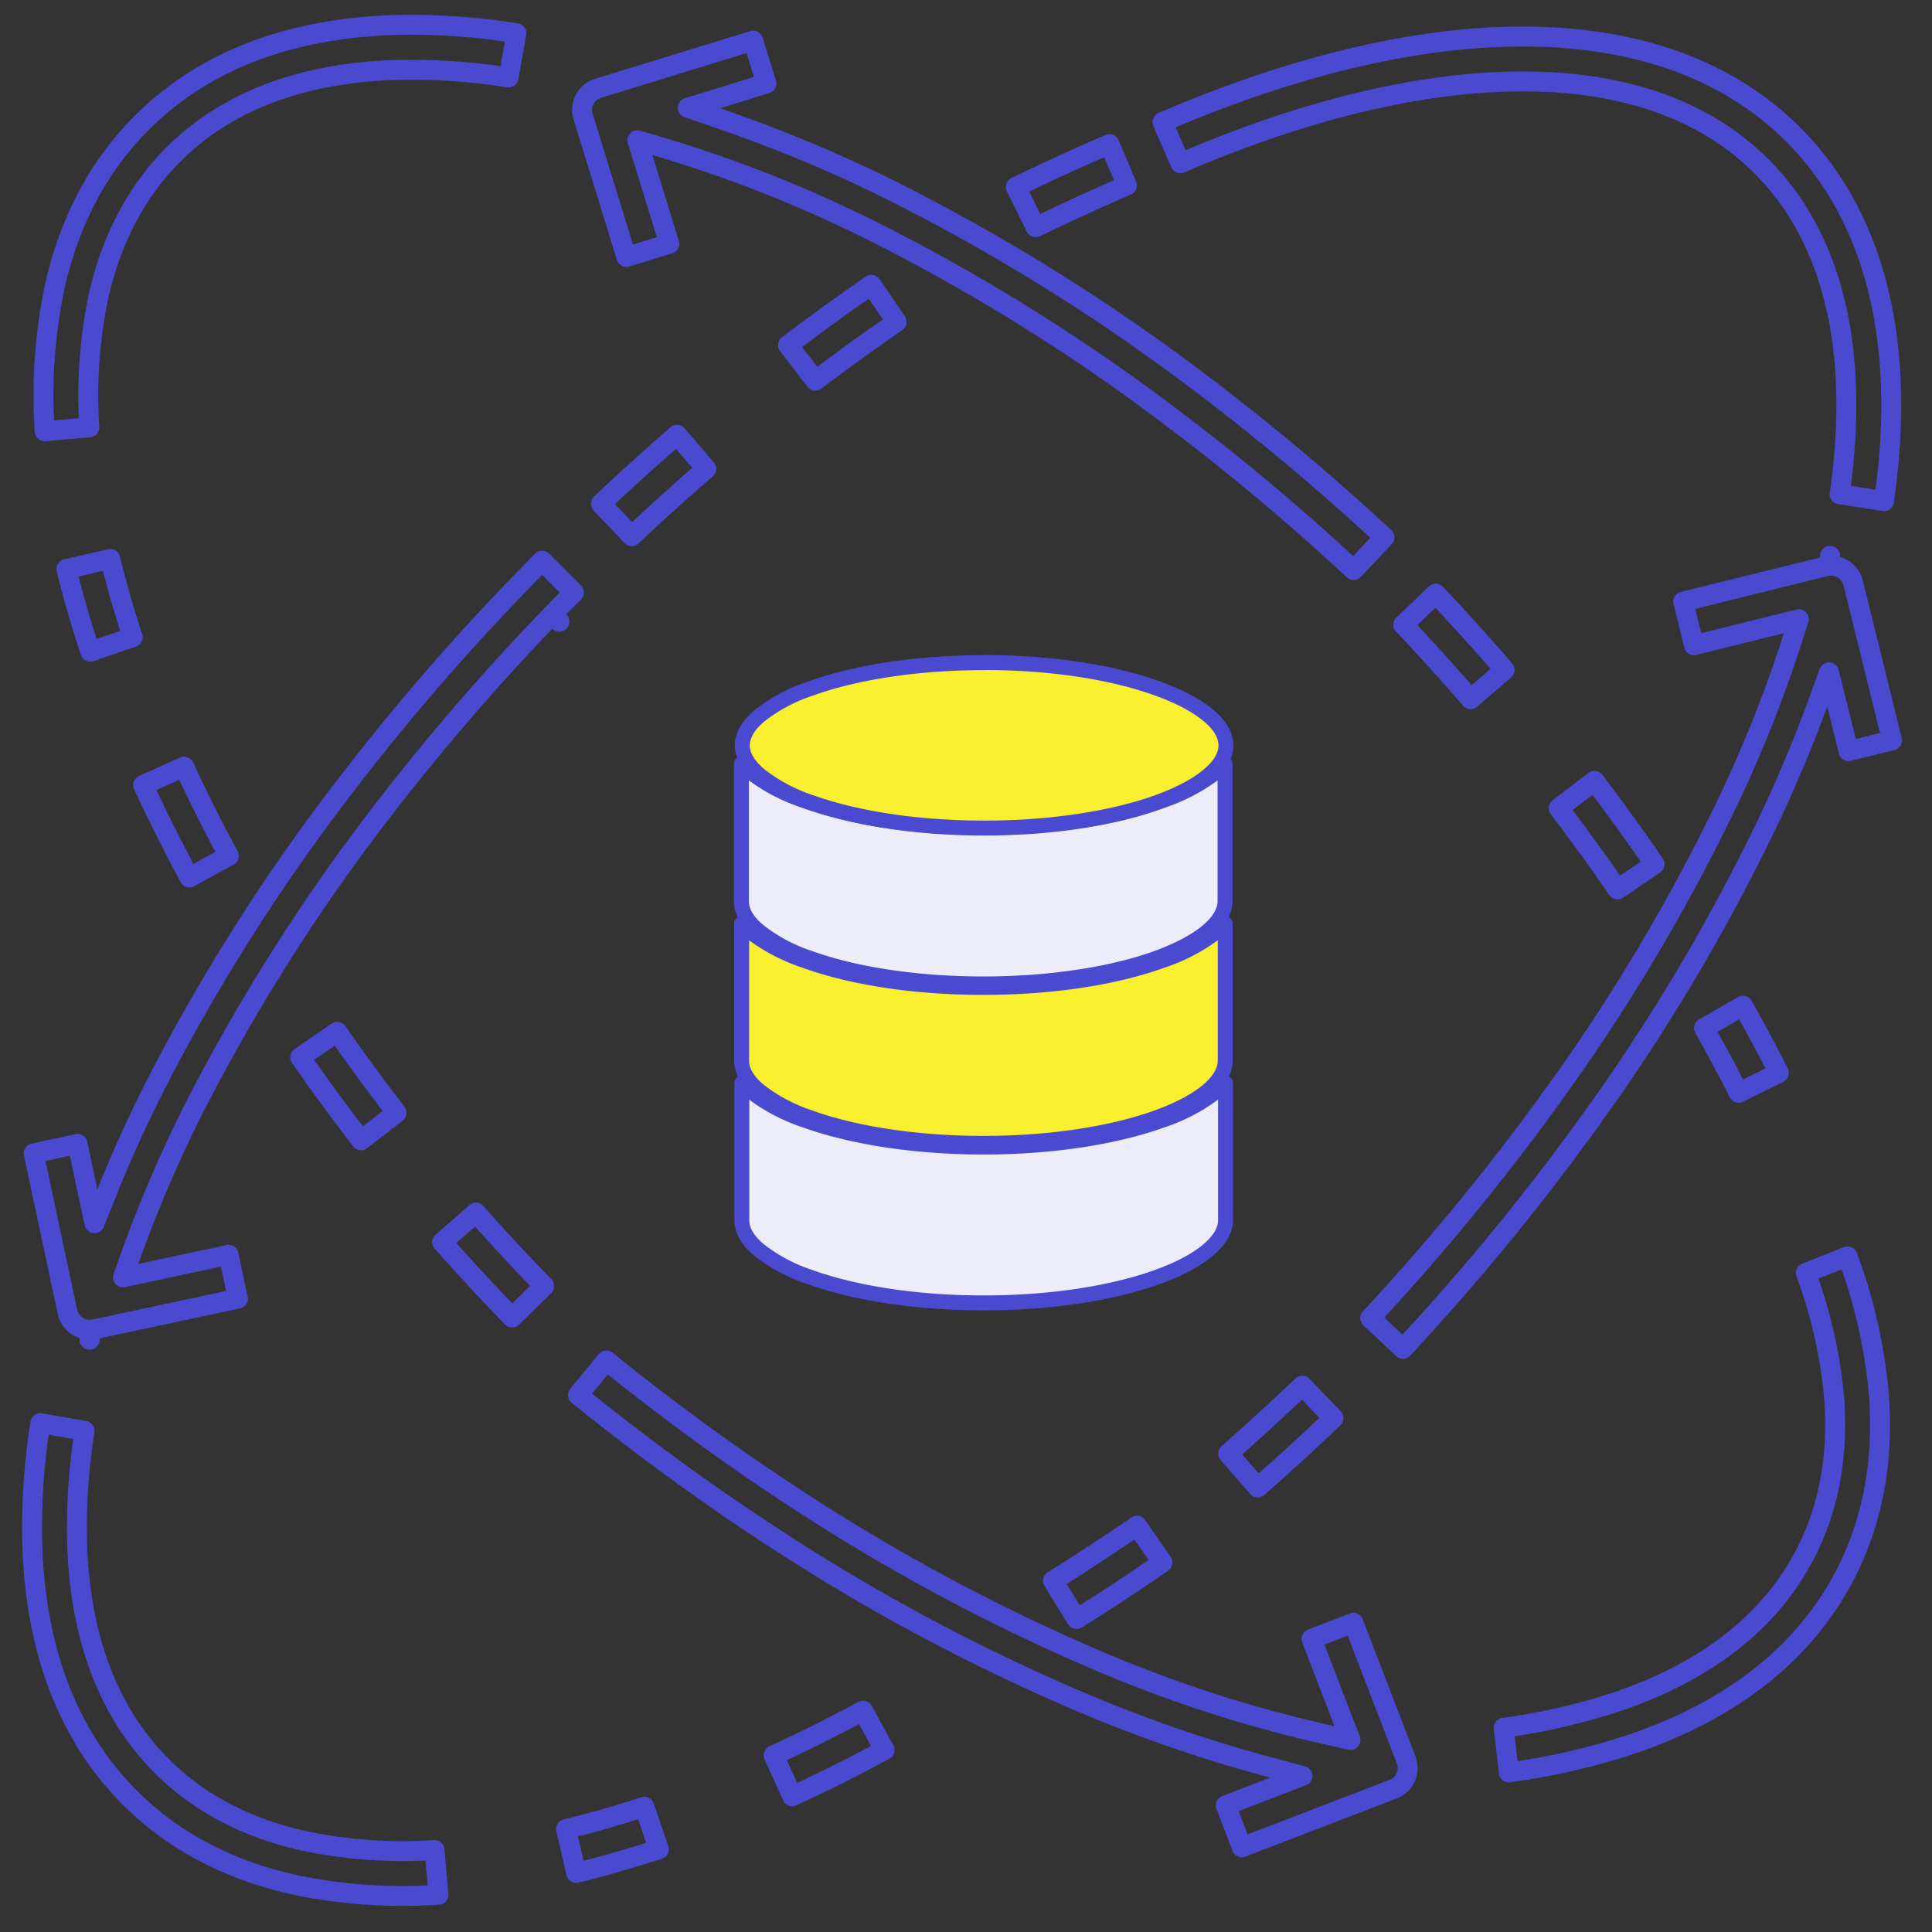
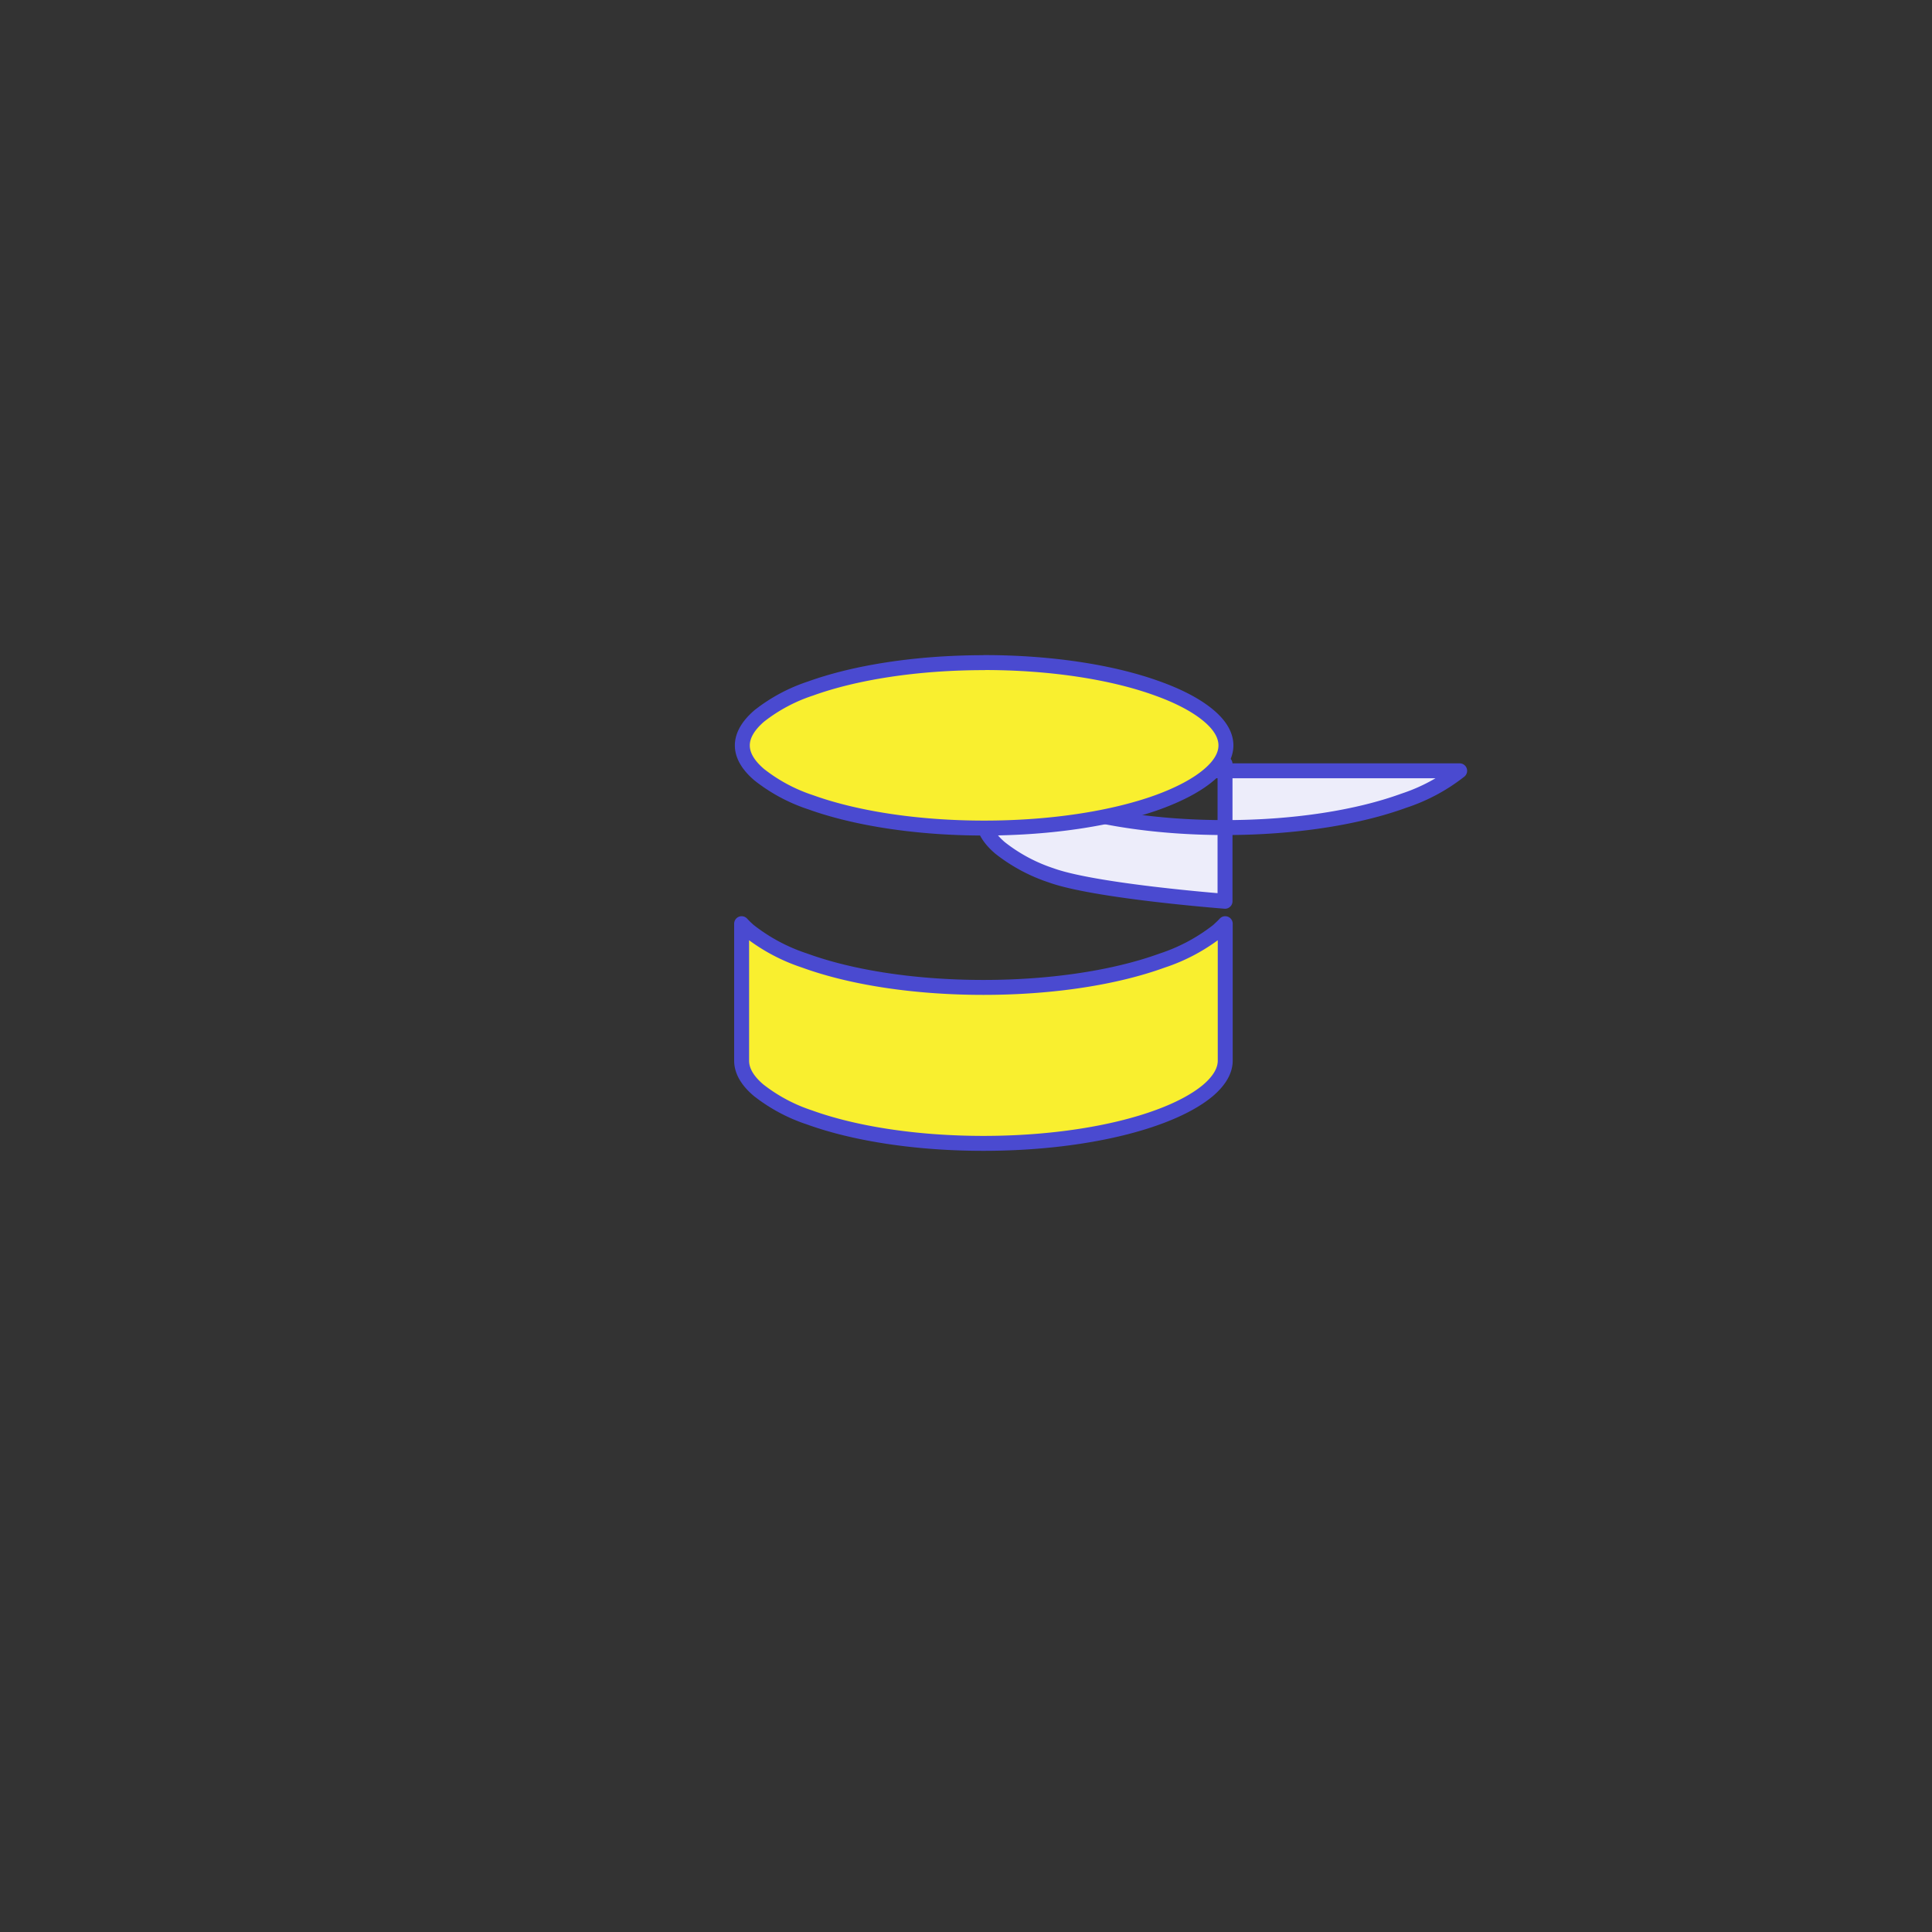
<svg xmlns="http://www.w3.org/2000/svg" stroke-miterlimit="10" viewBox="0 0 194 194" xml:space="preserve" clip-rule="evenodd" stroke-linecap="round" stroke-linejoin="round">
  <rect x="0" y="0" width="194" height="194" fill="#333333" stroke="none" />
  <g stroke="#4a4ad0">
    <path d="M123.03 106.15v.36c0 .95-.53 1.95-1.7 2.96-1.18 1-2.92 1.94-5.14 2.74-4.42 1.6-10.6 2.6-17.44 2.6-6.85 0-13.02-1-17.45-2.6a16.8 16.8 0 0 1-5.13-2.74c-1.18-1-1.7-2-1.7-2.96V92.75c.22.24.46.47.72.7a18.24 18.24 0 0 0 5.6 3c4.63 1.69 10.98 2.7 17.96 2.7s13.32-1.01 17.96-2.7a18.27 18.27 0 0 0 5.6-3c.25-.23.5-.46.72-.7v13.4Z" fill="#f9ef2f" stroke-linecap="butt" stroke-linejoin="miter" stroke-width="1.5" />
-     <path d="M122.28 77.4c.27-.21.5-.44.73-.7V90.5c0 .94-.53 1.95-1.7 2.95-1.17 1-2.91 1.94-5.13 2.75-4.43 1.6-10.6 2.6-17.45 2.6s-13.02-1-17.45-2.6a16.77 16.77 0 0 1-5.13-2.75c-1.18-1-1.7-2-1.7-2.95V76.7c.22.24.46.47.72.7a18.24 18.24 0 0 0 5.6 3c4.63 1.69 10.98 2.7 17.96 2.7s13.33-1.01 17.96-2.7a18.24 18.24 0 0 0 5.6-3h-.01Z" fill="#ededfa" stroke-linecap="butt" stroke-linejoin="miter" stroke-width="1.5" />
+     <path d="M122.28 77.4c.27-.21.5-.44.73-.7V90.5s-13.02-1-17.45-2.6a16.77 16.77 0 0 1-5.13-2.75c-1.18-1-1.7-2-1.7-2.95V76.7c.22.24.46.47.72.7a18.24 18.24 0 0 0 5.6 3c4.63 1.69 10.98 2.7 17.96 2.7s13.33-1.01 17.96-2.7a18.24 18.24 0 0 0 5.6-3h-.01Z" fill="#ededfa" stroke-linecap="butt" stroke-linejoin="miter" stroke-width="1.5" />
    <path d="M98.82 66.53c6.85 0 13.02 1 17.45 2.62 2.22.8 3.96 1.74 5.13 2.74 1.18 1 1.7 2 1.7 2.96 0 .95-.52 1.95-1.7 2.95-1.17 1-2.91 1.94-5.13 2.75-4.43 1.6-10.6 2.6-17.44 2.6-6.85 0-13.02-1-17.45-2.6a16.8 16.8 0 0 1-5.13-2.75c-1.18-1-1.71-2-1.71-2.95 0-.95.53-1.95 1.7-2.96a16.8 16.8 0 0 1 5.14-2.75c4.43-1.6 10.6-2.6 17.45-2.6l-.01-.01Z" fill="#f9ef2f" stroke-linecap="butt" stroke-linejoin="miter" stroke-width="1.5" />
-     <path d="M9.87 29.88a48.4 48.4 0 0 0-.9 13.03l-4.48.4c-.33-4.8 0-9.63.97-14.35v-.04c1.49-6.7 4.45-12.27 8.77-16.58 5.99-6 14.23-9.31 24.6-9.8a66 66 0 0 1 13.02.8l-.78 4.44a62.18 62.18 0 0 0-12.05-.73H39c-9.05.42-16.36 3.24-21.6 8.47-3.72 3.73-6.25 8.57-7.54 14.36Zm-.8 35.56c-.91-2.73-1.71-5.5-2.4-8.3l4.4-1.02c.65 2.65 1.4 5.27 2.26 7.86l-4.26 1.46Zm5.3 13.39 4.12-1.85a152.9 152.9 0 0 0 4.49 8.96l-3.96 2.17c-1.67-3.1-3.23-6.22-4.64-9.28Zm19.49 24.78c1.64 2.36 3.38 4.74 5.16 7.08l.8 1.05-3.56 2.76-.83-1.08c-1.83-2.4-3.6-4.83-5.28-7.25l3.7-2.55v-.01Zm30.69-87.75 2.66 8.62-4.31 1.32-4.35-14.1a2.25 2.25 0 0 1 1.5-2.82l.1-.04 15.48-4.76 1.33 4.3L72 9.92l-2.94.9 2.92 1c6.4 2.19 12.64 4.8 18.67 7.88a198 198 0 0 1 29.47 18.44 235.23 235.23 0 0 1 18.9 15.82l-3.1 3.28a230.68 230.68 0 0 0-18.51-15.5A193.4 193.4 0 0 0 88.6 23.7a132.39 132.39 0 0 0-22.82-9.1L64 14.08l.54 1.78Zm110.47 85.13c1.27 2.26 2.48 4.52 3.6 6.74l-4.04 2c-1.1-2.2-2.27-4.36-3.47-6.5l3.9-2.24Zm-12.6-11.68c-1.9-2.76-3.88-5.5-5.9-8.16l3.58-2.74c2.08 2.74 4.1 5.53 6.05 8.37l-3.73 2.53Zm-14.75-19.1a223.9 223.9 0 0 0-6.76-7.48l3.26-3.12c2.36 2.5 4.68 5.07 6.92 7.66l-3.42 2.93ZM40.37 190.38c-3.6 0-7.17-.37-10.7-1.1-6.72-1.48-12.3-4.43-16.62-8.76-5.98-5.98-9.3-14.23-9.78-24.6-.17-4.35.1-8.71.78-13.02l4.44.78a62 62 0 0 0-.72 12.05c.42 9.06 3.24 16.37 8.47 21.6 3.74 3.74 8.59 6.27 14.37 7.54h.02a48.2 48.2 0 0 0 13 .9l.4 4.49c-1.22.08-2.44.12-3.65.12Zm25.79-4.7c-2.74.9-5.5 1.7-8.3 2.39l-1.02-4.4c2.65-.64 5.27-1.4 7.86-2.25l1.46 4.27Zm22.66-9.95c-3.1 1.68-6.21 3.23-9.27 4.64l-1.86-4.11c2.96-1.36 5.97-2.86 8.97-4.48l2.17 3.95h-.01Zm37.47-26.37-2.96-3.4.22-.2c2.45-2.16 4.85-4.37 7.22-6.62l3.13 3.26c-2.48 2.38-5.02 4.7-7.61 6.96Z" fill="none" stroke-linecap="butt" stroke-width="2" />
-     <path d="M184.39 30.9h0c1.03 4.6 1.27 9.8.73 15.46m0 0c-.1 1.07-.23 2.16-.4 3.27m4.46.7c.17-1.18.31-2.36.43-3.54h0c.59-6.16.3-11.84-.83-16.88-1.5-6.6-4.43-12.12-8.71-16.4h0c-8.4-8.4-21.45-11.58-37.97-8.94-7.92 1.27-16.45 3.85-25.37 7.69l1.8 4.13c8.54-3.68 16.7-6.16 24.29-7.37m41.9 40.6 4.46.7m-4.8-19.42c-1.28-5.7-3.8-10.5-7.5-14.2-7.48-7.5-19.35-10.03-34.06-7.68l.02.02" fill="none" stroke-linejoin="miter" stroke-width="2" />
-     <path d="m67.99 43.66 2.93 3.42c-2.55 2.2-5.04 4.45-7.48 6.76l-3.1-3.26c2.5-2.37 5.05-4.67 7.65-6.92Zm22.04-11.33c-2.75 1.9-5.5 3.88-8.16 5.9l-2.74-3.58c2.73-2.07 5.54-4.1 8.37-6.05l2.53 3.73Zm-34.6 29.4c.67-.7 1.38-1.42 2.2-2.23l-3.2-3.2-2.24 2.3a232.78 232.78 0 0 0-16.97 19.6 196.02 196.02 0 0 0-18.56 28.75c-2.2 4.17-4.2 8.46-5.95 12.84l-1.22 3.04-.7-3.2-1-4.76-4.41.94 3.4 15.94A2.28 2.28 0 0 0 9 133.53v1-1c.16 0 .33-.02.49-.05l14.4-3.08-.94-4.4-8.85 1.89-1.75.37.6-1.68c2.13-6.02 4.7-11.88 7.69-17.52a191.35 191.35 0 0 1 18.13-28.1 231.16 231.16 0 0 1 16.65-19.23Zm.02 0 .72.7-.72-.7Zm-7.66 60.03c2.22 2.51 4.5 4.97 6.85 7.38l-3.22 3.16-.94-.98c-2.07-2.16-4.1-4.36-6.08-6.6l3.4-2.96h-.01Zm60.3 40.8-2.36-3.83.25-.15c2.77-1.74 5.5-3.53 8.19-5.38l2.56 3.7a207.9 207.9 0 0 1-8.35 5.5l-.28.16Zm76.1-22v-.01a48.45 48.45 0 0 0-2.86-12.73l4.19-1.66a52.91 52.91 0 0 1 3.16 14.03v.04c.49 6.84-.76 13.02-3.67 18.4-4.03 7.44-11 12.97-20.8 16.38a66.85 66.85 0 0 1-12.7 2.96l-.52-4.48c4-.53 7.94-1.45 11.76-2.74 8.57-2.98 14.77-7.77 18.29-14.28 2.52-4.63 3.56-10 3.15-15.9Zm-44.48-10.51c-.66.72-1.34 1.47-2.12 2.3l3.29 3.09 2.17-2.37a233.89 233.89 0 0 0 16.33-20.13A195.97 195.97 0 0 0 177 83.62c2.07-4.24 3.92-8.6 5.54-13.02l1.12-3.08.79 3.18 1.17 4.72 4.37-1.08-3.91-15.82a2.28 2.28 0 0 0-2.3-1.71l-.02-1 .03 1c-.16 0-.32.02-.47.06l-14.3 3.54 1.08 4.38 8.79-2.18 1.73-.43-.54 1.7a130.83 130.83 0 0 1-7.13 17.76 191.4 191.4 0 0 1-17.23 28.66 229.56 229.56 0 0 1-16.02 19.75Z" fill="none" stroke-linecap="butt" stroke-linejoin="miter" stroke-width="2" />
-     <path d="m134.94 172.99-3.24-8.42 4.2-1.62 5.3 13.78a2.25 2.25 0 0 1-1.3 2.92l-.1.04-15.1 5.8-1.62-4.2 4.83-1.86 2.88-1.1-2.98-.8a143.28 143.28 0 0 1-19.16-6.57 197.87 197.87 0 0 1-30.68-16.38 235.1 235.1 0 0 1-19.93-14.5l2.85-3.47a230.3 230.3 0 0 0 19.54 14.2 194.4 194.4 0 0 0 29.96 16 132.39 132.39 0 0 0 23.4 7.5l1.82.4-.67-1.72ZM113.16 18.62a220.44 220.44 0 0 0-9.16 4.2l-2-4.05c3.1-1.5 6.25-2.94 9.4-4.3l1.76 4.15Z" fill="none" stroke-linecap="butt" stroke-linejoin="miter" stroke-width="2" />
-     <path d="M122.32 109.46c.27-.22.5-.46.74-.7v13.77c0 .95-.53 1.95-1.71 2.96-1.17 1-2.91 1.94-5.13 2.74-4.43 1.6-10.6 2.6-17.45 2.6s-13.02-1-17.45-2.6a16.75 16.75 0 0 1-5.13-2.74c-1.18-1-1.7-2-1.7-2.96v-13.77c.22.24.46.48.72.7a18.24 18.24 0 0 0 5.6 3.02c4.63 1.67 10.98 2.7 17.96 2.7s13.33-1.03 17.96-2.7c2.03-.67 3.92-1.7 5.6-3.02h-.01Z" fill="#ededfa" stroke-linecap="butt" stroke-linejoin="miter" stroke-width="1.5" />
  </g>
</svg>